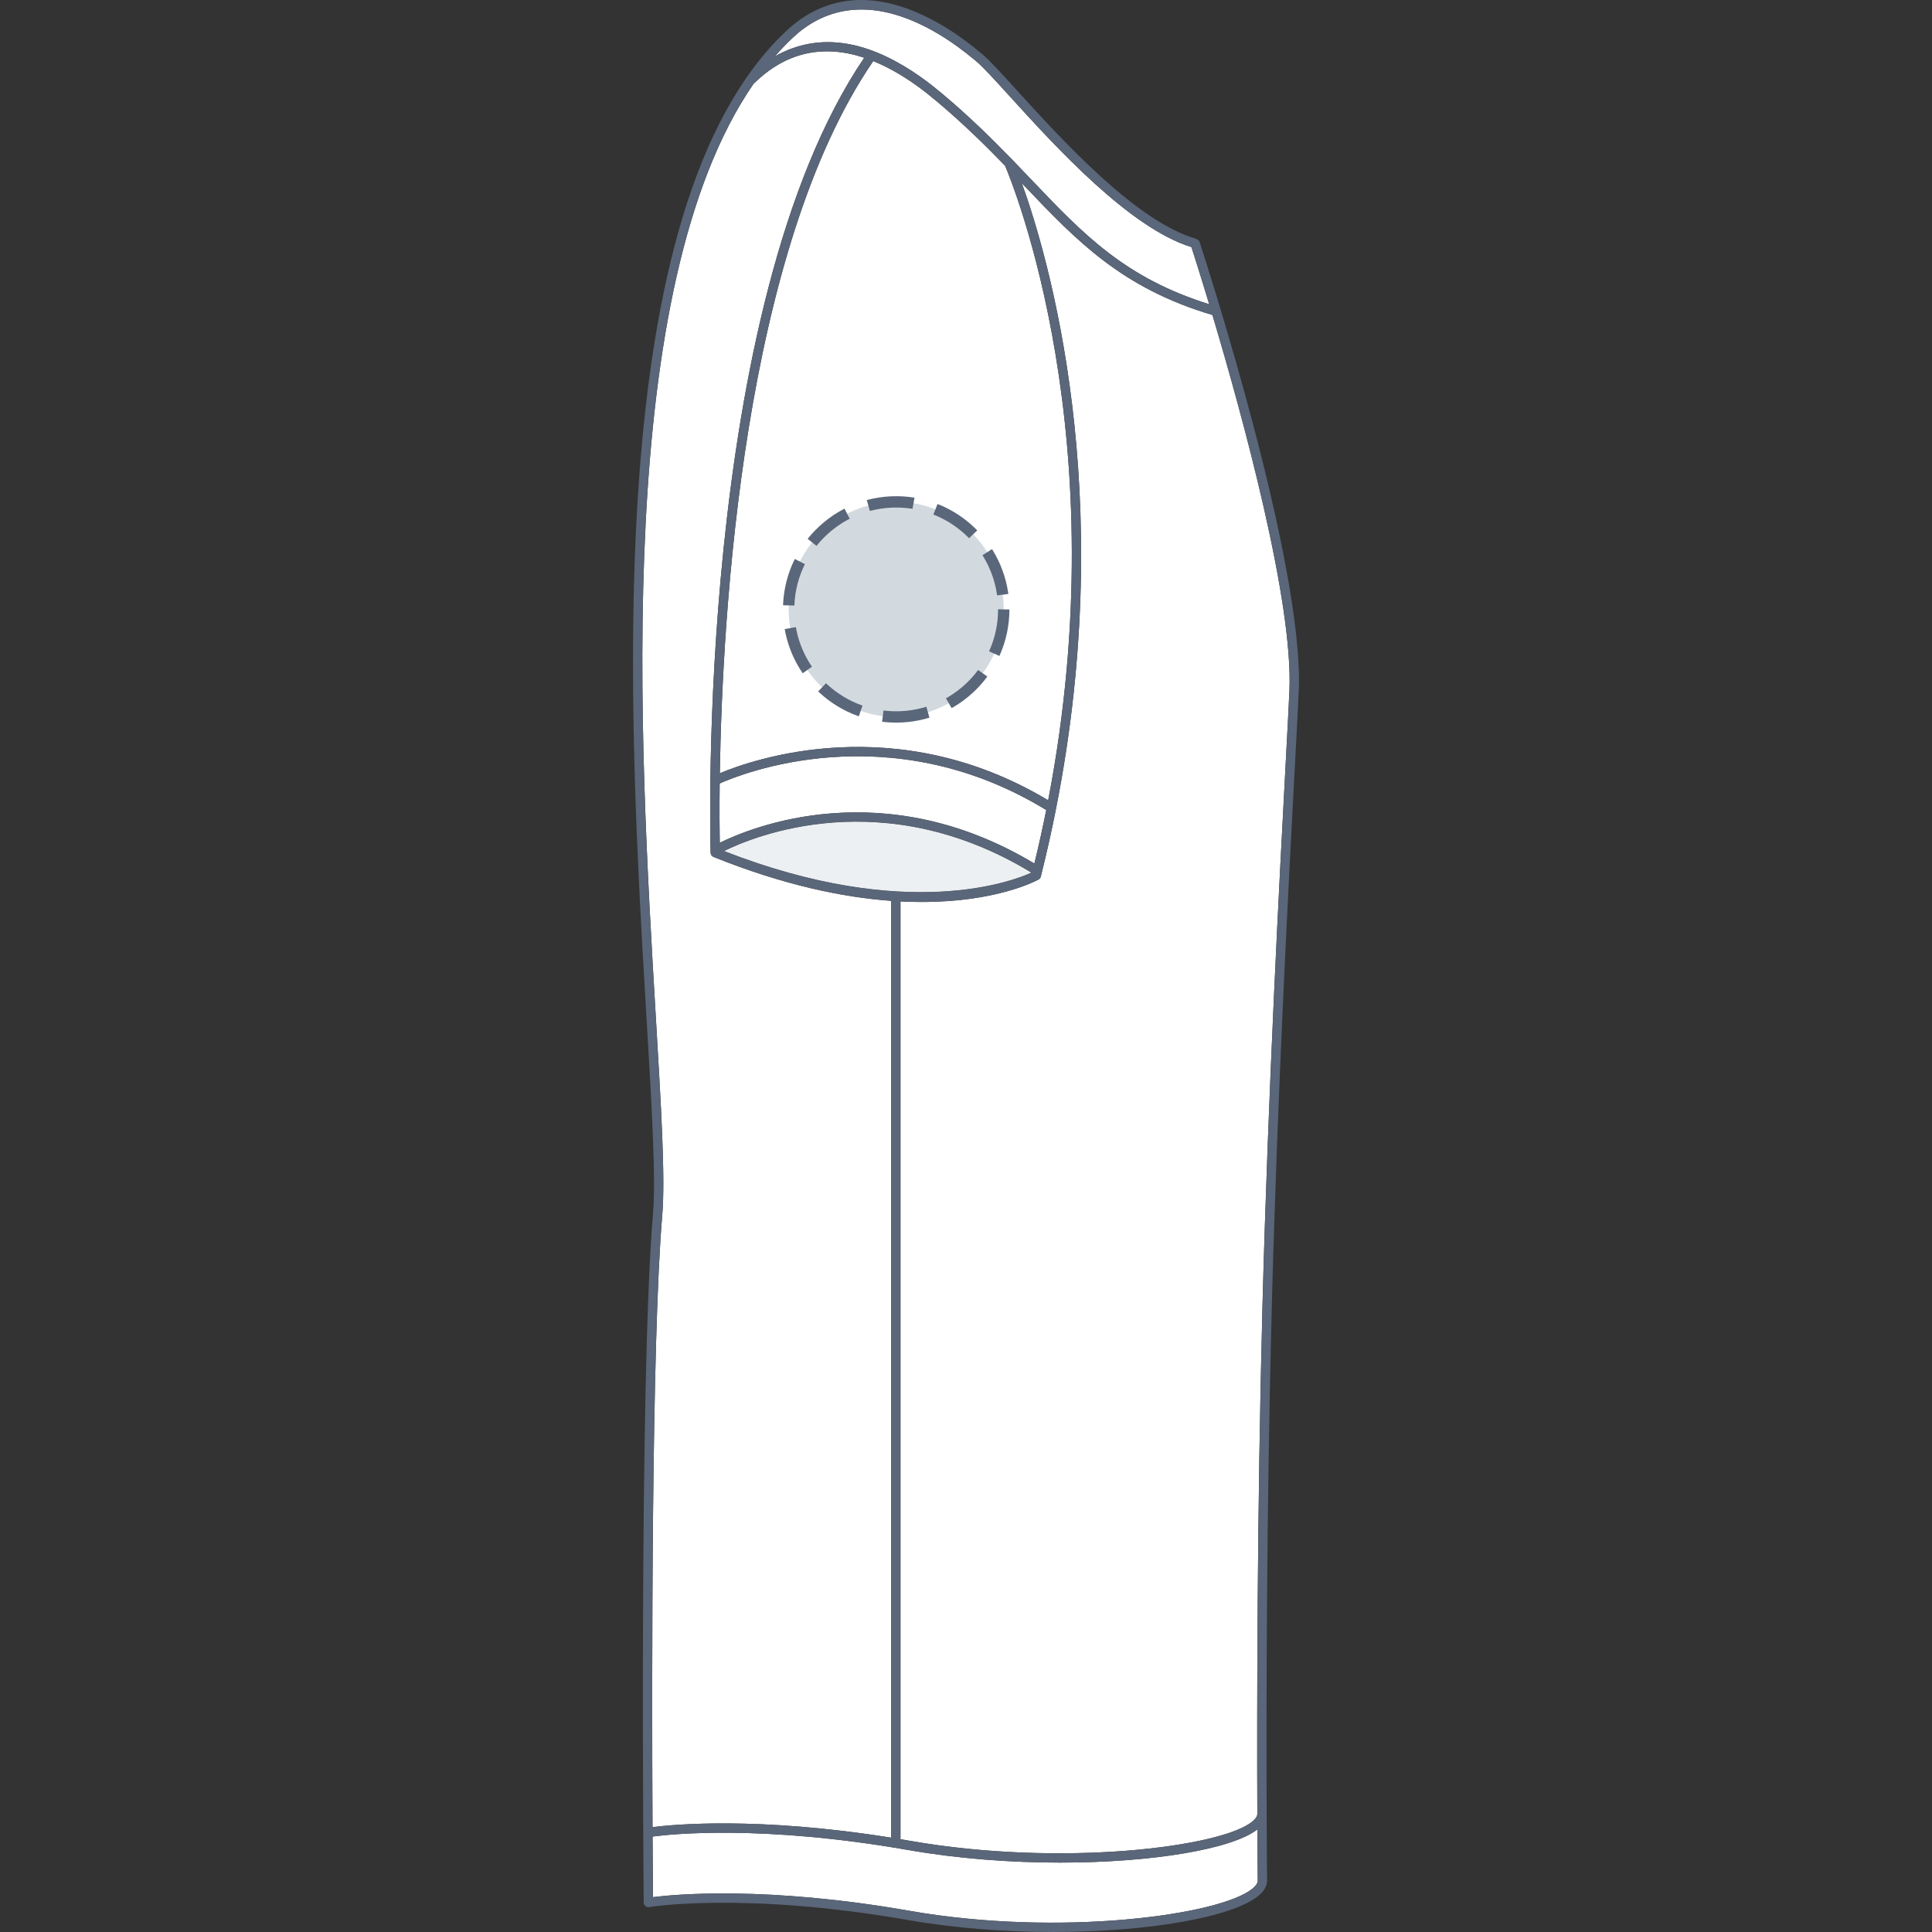
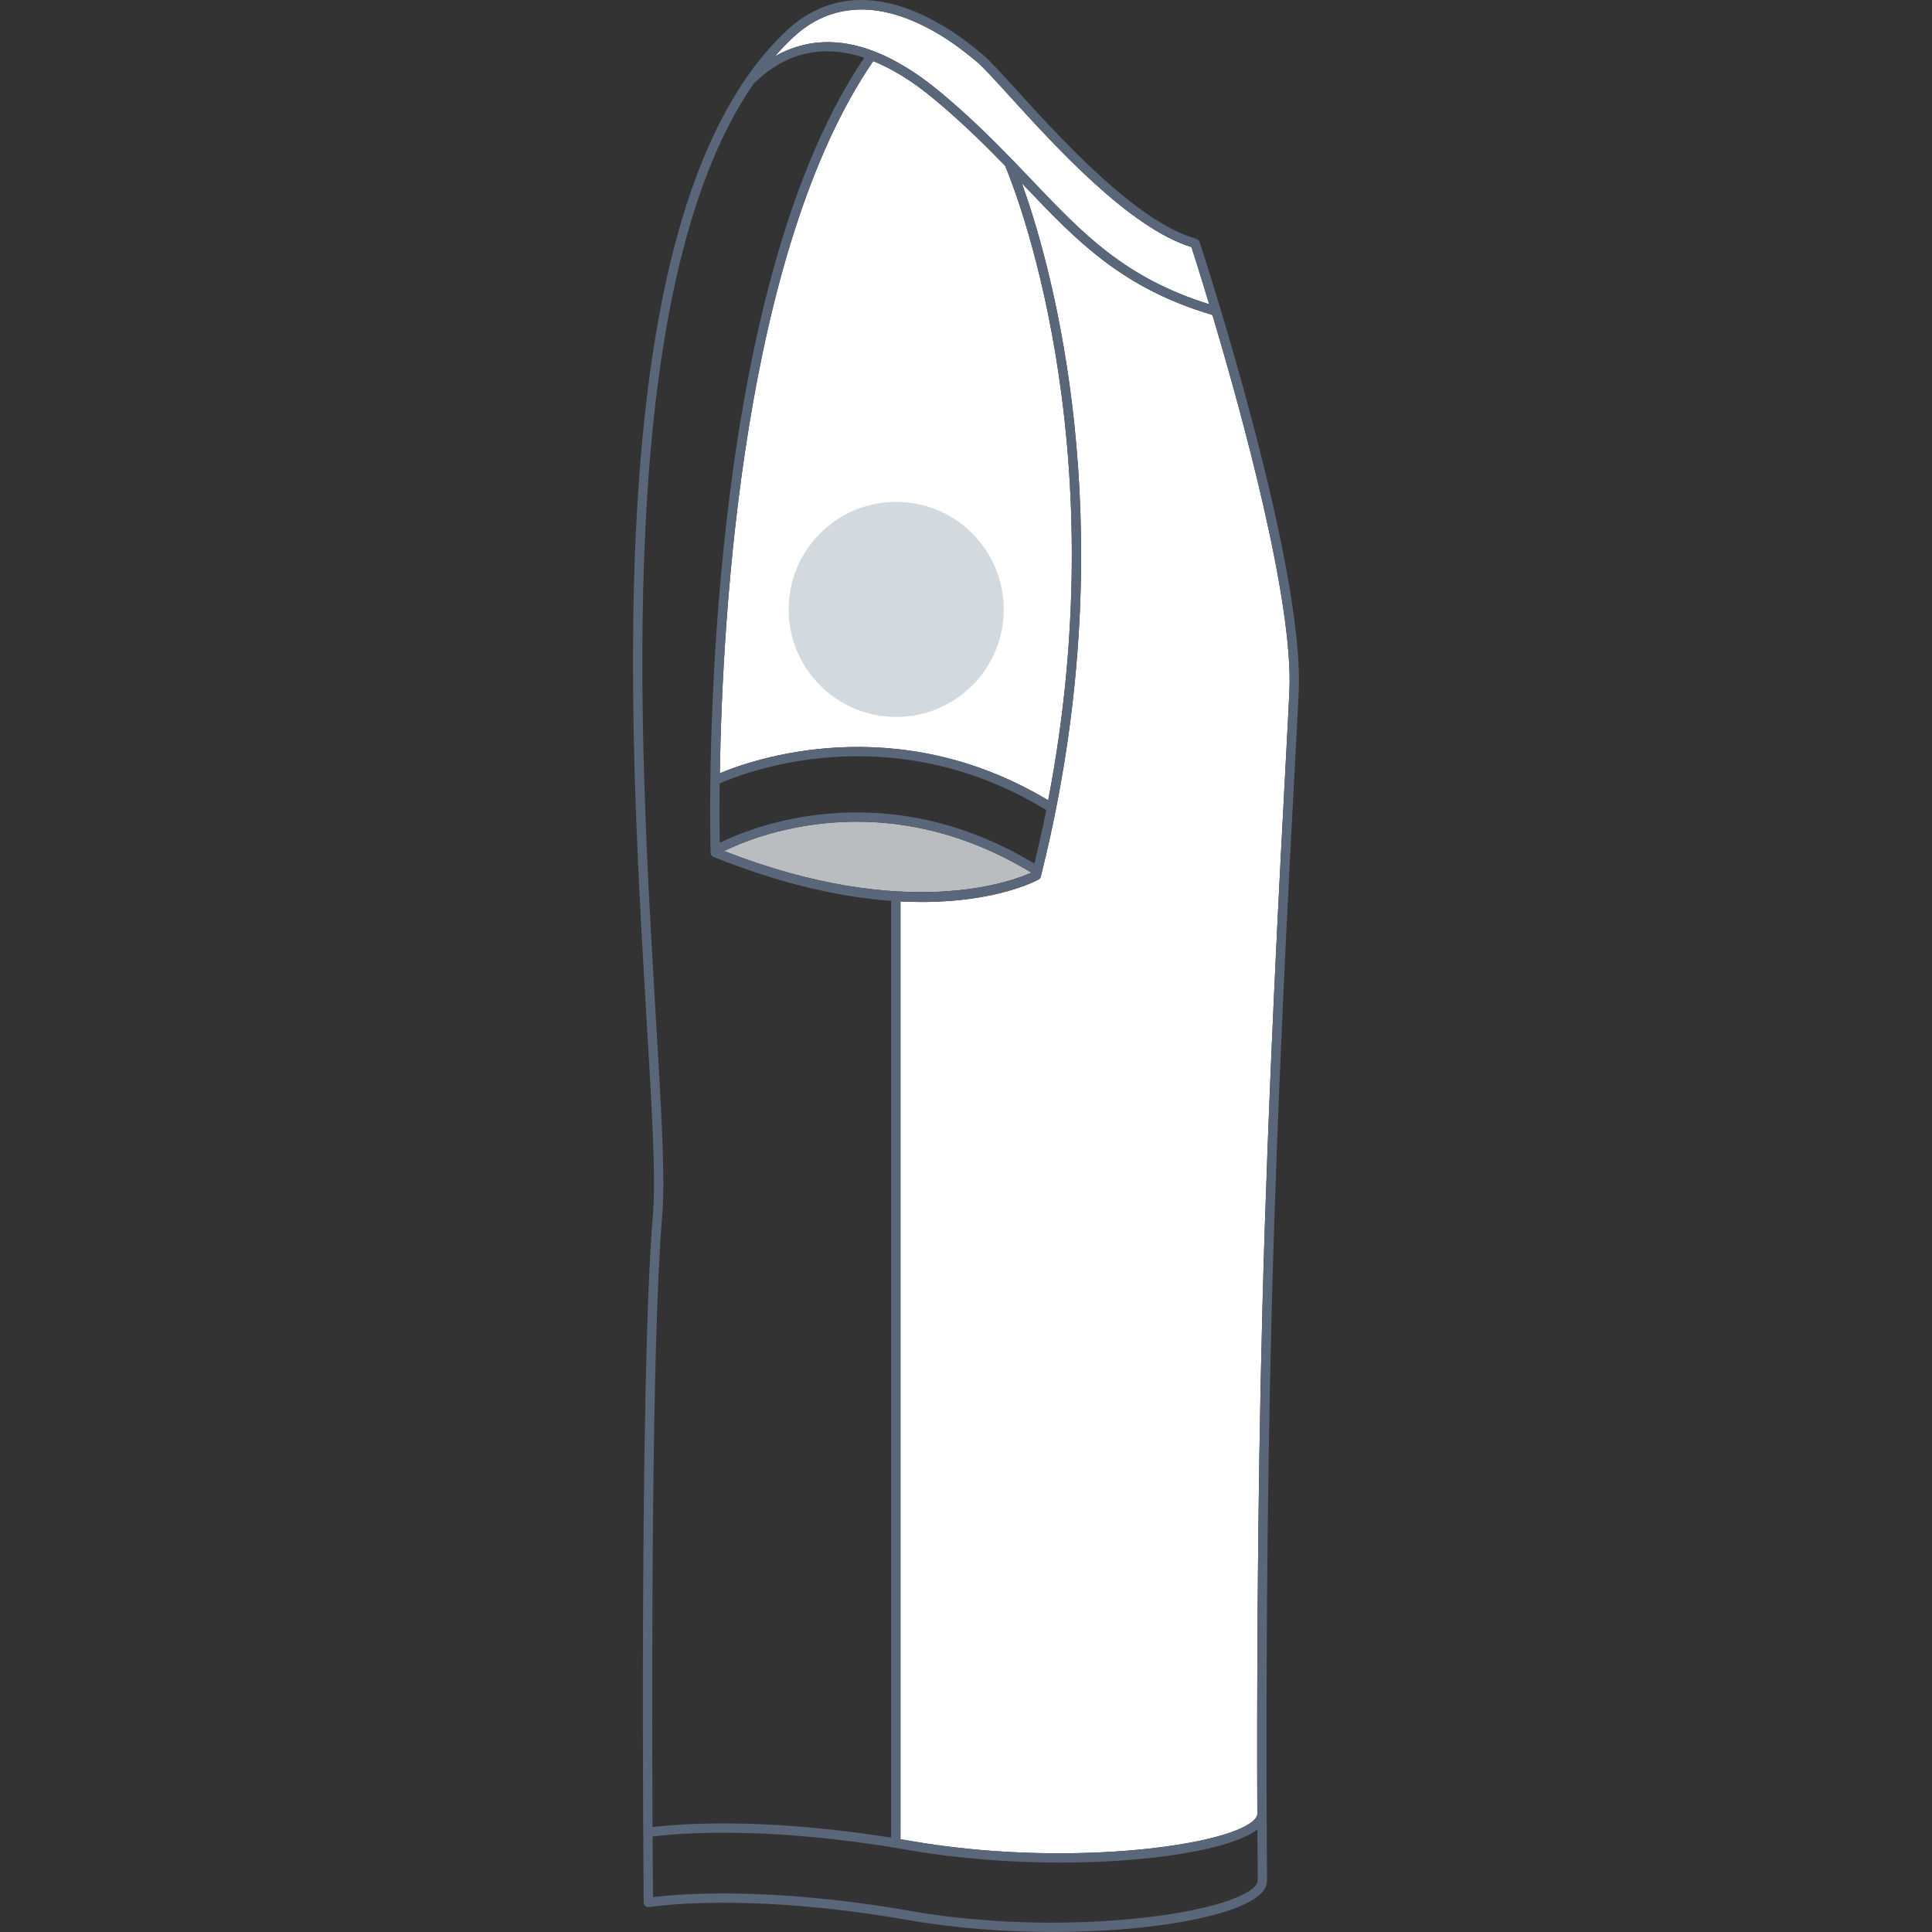
<svg xmlns="http://www.w3.org/2000/svg" version="1.1" id="T-shirt_manche_droite" x="0px" y="0px" width="512px" height="512px" viewBox="0 0 512 512" enable-background="new 0 0 512 512" xml:space="preserve">
  <rect x="0" y="0" width="512" height="512" fill="#333333" stroke="none" />
  <g>
    <g id="Background">
-       <path fill="#FFFFFF" d="M273.327,231.253c-39.248-23.849-73.522-9.627-81.433-5.718    C240.378,244.48,268.657,233.395,273.327,231.253z" />
-       <path fill="#FFFFFF" d="M236.154,487.003V238.731c-12.692-0.924-28.408-4.127-47.055-11.633c-0.456-0.183-0.759-0.617-0.775-1.107    c-0.049-1.445-4.26-144.308,40.705-210.688c-16.229-5.409-25.786,3.542-29.314,6.883    c-37.382,54.193-30.279,173.833-25.898,247.609c1.409,23.705,2.521,42.43,1.688,52.227c-2.855,33.547-2.773,122.271-2.579,162.186    C178.361,483.516,200.806,481.357,236.154,487.003z" />
      <path fill="#FFFFFF" d="M266.353,43.921c-5.256-5.421-11.161-11.239-18.191-17.145c-3.5-2.942-6.665-5.224-9.957-7.187    c-2.375-1.415-4.633-2.523-6.787-3.395c-34.493,50.33-39.986,146.339-40.659,188.725c8.51-3.572,46.581-17.067,87.019,7.165    C296.201,116.468,268.345,48.58,266.353,43.921z" />
-       <path fill="#FFFFFF" d="M277.268,214.666c-41.82-25.538-81.188-9.447-86.549-7.037c-0.084,7.309-0.03,12.748,0.022,15.719    c8.241-4.073,43.282-18.582,83.381,5.496C275.289,224.057,276.332,219.329,277.268,214.666z" />
-       <path fill="#FFFFFF" d="M280.959,493.607c-13.036,0-27.017-1.018-40.246-3.33c-38.792-6.793-62.997-4.211-67.771-3.572    c0.041,7.889,0.085,13.558,0.106,16.051c5.949-0.744,30.161-2.99,68.072,3.644c39.67,6.941,82.499,1.165,90.898-5.979    c0.599-0.506,1.304-1.269,1.296-2.04c-0.003-0.183-0.055-5.095-0.097-13.564C326.482,490.044,305.378,493.607,280.959,493.607z" />
      <path fill="#FFFFFF" d="M267.791,25.737c-4.036-4.442-7.227-7.951-9.094-9.521c-3.409-2.862-6.759-5.281-9.958-7.186    c-19.096-11.374-31.57-5.741-38.674,0.988c0,0-0.001,0.001-0.002,0.001c0,0.002,0,0.002-0.001,0.003    c-1.635,1.536-3.201,3.177-4.711,4.905c10.176-5.742,21.611-4.914,34.121,2.536c3.407,2.032,6.676,4.389,10.281,7.418    c7.119,5.981,13.078,11.852,18.382,17.319c0.061,0.05,0.112,0.107,0.164,0.169c1.774,1.831,3.475,3.617,5.12,5.344    c13.769,14.451,24.728,25.944,47.028,32.914c-2.381-7.901-4.153-13.433-4.705-15.146C299.35,60.452,279.616,38.749,267.791,25.737    z" />
      <path fill="#FFFFFF" d="M271.628,49.418c-0.27-0.284-0.557-0.582-0.832-0.871c6.852,18.954,25.618,81.941,9.083,165.65    c-0.003,0.049-0.012,0.095-0.024,0.144c-1.08,5.456-2.307,10.996-3.701,16.62c-0.002,0.012-0.006,0.021-0.008,0.031    c-0.106,0.439-0.209,0.871-0.316,1.309c-0.083,0.332-0.304,0.616-0.604,0.781c-0.72,0.397-11.207,5.955-30.96,5.955    c-1.802,0-3.681-0.047-5.632-0.147v248.524c0.834,0.141,1.664,0.279,2.514,0.425c40.083,7.019,82.729,1.691,90.826-5.187    c0.822-0.699,1.234-1.358,1.23-1.959c-0.106-26.657-0.071-79.834,1.359-134.452c1.482-56.562,4.548-113.896,6.193-144.7    c0.463-8.626,0.795-14.859,0.95-18.441c1.046-23.718-12.391-72.773-20.403-99.626C297.314,76.365,285.4,63.872,271.628,49.418z" />
    </g>
    <path id="Shape" opacity="0.75" fill="#E6EAED" enable-background="new    " d="M273.327,231.253   c-39.248-23.849-73.522-9.627-81.433-5.718C240.378,244.48,268.657,233.395,273.327,231.253z" />
    <path id="Outline" fill="#5A6679" d="M173.038,321.813c-3.722,43.771-2.467,180.993-2.452,182.377   c0.004,0.36,0.166,0.703,0.441,0.938c0.279,0.232,0.646,0.328,1.002,0.271c0.25-0.048,25.39-4.136,68.659,3.44   c12.549,2.195,25.834,3.16,38.368,3.16c25.48,0,47.852-3.983,54.563-9.688c1.453-1.23,2.183-2.563,2.166-3.95   c-0.002-0.219-0.065-6.705-0.108-17.69c0-0.003,0-0.004,0-0.006c0-0.001,0-0.001,0-0.002c-0.104-26.646-0.067-79.778,1.359-134.354   c1.479-56.529,4.546-113.843,6.19-144.634c0.464-8.633,0.798-14.87,0.955-18.466c1.492-33.905-25.143-115.603-26.273-119.063   c-0.132-0.407-0.462-0.677-0.845-0.785c-0.087-0.052-0.164-0.11-0.269-0.139c-15.801-4.623-35.438-26.236-47.181-39.15   c-4.104-4.513-7.34-8.075-9.334-9.751c-3.512-2.949-6.969-5.444-10.282-7.418c-20.423-12.164-33.914-6.001-41.638,1.314h-0.002   c-49.785,46.805-41.795,181.344-37.021,261.729C172.746,293.552,173.852,312.195,173.038,321.813z M320.448,80.627   c-22.301-6.97-33.26-18.463-47.028-32.914c-1.646-1.727-3.346-3.513-5.12-5.344c-0.052-0.062-0.104-0.119-0.164-0.169   c-5.304-5.467-11.263-11.338-18.382-17.319c-3.605-3.029-6.874-5.386-10.281-7.418c-12.51-7.45-23.945-8.278-34.121-2.536   c1.51-1.728,3.076-3.369,4.711-4.905c0.001-0.001,0.001-0.001,0.001-0.003c0.001,0,0.002-0.001,0.002-0.001   c7.104-6.729,19.578-12.362,38.674-0.988c3.199,1.905,6.549,4.324,9.958,7.186c1.867,1.57,5.058,5.079,9.094,9.521   c11.825,13.012,31.559,34.715,47.952,39.744C316.295,67.194,318.068,72.726,320.448,80.627z M191.895,225.535   c7.91-3.909,42.185-18.131,81.433,5.718C268.657,233.395,240.378,244.48,191.895,225.535z M190.719,207.629   c5.361-2.41,44.729-18.501,86.549,7.037c-0.936,4.663-1.979,9.391-3.146,14.178c-40.099-24.078-75.14-9.569-83.381-5.496   C190.689,220.377,190.635,214.938,190.719,207.629z M190.758,204.919c0.673-42.386,6.166-138.395,40.659-188.725   c2.154,0.872,4.412,1.98,6.787,3.395c3.292,1.963,6.457,4.245,9.957,7.187c7.03,5.906,12.936,11.724,18.191,17.145   c1.992,4.659,29.849,72.547,11.424,168.163C237.339,187.852,199.268,201.347,190.758,204.919z M334.563,346.241   c-1.431,54.618-1.466,107.795-1.359,134.452c0.004,0.601-0.408,1.26-1.23,1.959c-8.098,6.878-50.743,12.205-90.826,5.187   c-0.85-0.146-1.68-0.284-2.514-0.425V238.89c1.951,0.1,3.83,0.147,5.632,0.147c19.753,0,30.24-5.558,30.96-5.955   c0.301-0.165,0.521-0.449,0.604-0.781c0.107-0.438,0.21-0.87,0.316-1.309c0.002-0.01,0.006-0.019,0.008-0.031   c1.395-5.624,2.621-11.164,3.701-16.62c0.013-0.049,0.021-0.095,0.024-0.144c16.535-83.709-2.231-146.696-9.083-165.65   c0.275,0.289,0.563,0.587,0.832,0.871c13.771,14.454,25.686,26.947,49.675,34.056c8.013,26.853,21.449,75.908,20.403,99.626   c-0.155,3.582-0.487,9.815-0.95,18.441C339.111,232.345,336.045,289.68,334.563,346.241z M173.048,502.756   c-0.021-2.493-0.065-8.162-0.106-16.051c4.774-0.639,28.979-3.221,67.771,3.572c13.229,2.313,27.21,3.33,40.246,3.33   c24.419,0,45.522-3.563,52.259-8.792c0.042,8.47,0.094,13.382,0.097,13.564c0.008,0.771-0.697,1.534-1.296,2.04   c-8.399,7.145-51.229,12.921-90.898,5.979C203.209,499.766,178.997,502.012,173.048,502.756z M175.504,322.021   c0.832-9.797-0.279-28.521-1.688-52.227c-4.381-73.776-11.483-193.416,25.898-247.609c3.528-3.341,13.085-12.292,29.314-6.883   c-44.965,66.38-40.754,209.243-40.705,210.688c0.017,0.49,0.319,0.924,0.775,1.107c18.646,7.506,34.362,10.709,47.055,11.633   v248.272c-35.348-5.646-57.793-3.487-63.229-2.796C172.731,444.293,172.649,355.568,175.504,322.021z" />
  </g>
  <circle fill="#D2DADF" cx="237.5" cy="161.5" r="28.5" />
-   <circle stroke="#5A6679" fill="none" stroke-width="3" stroke-miterlimit="10" stroke-dasharray="12.08,6.04" cx="237.5" cy="161.5" r="28.5" />
</svg>